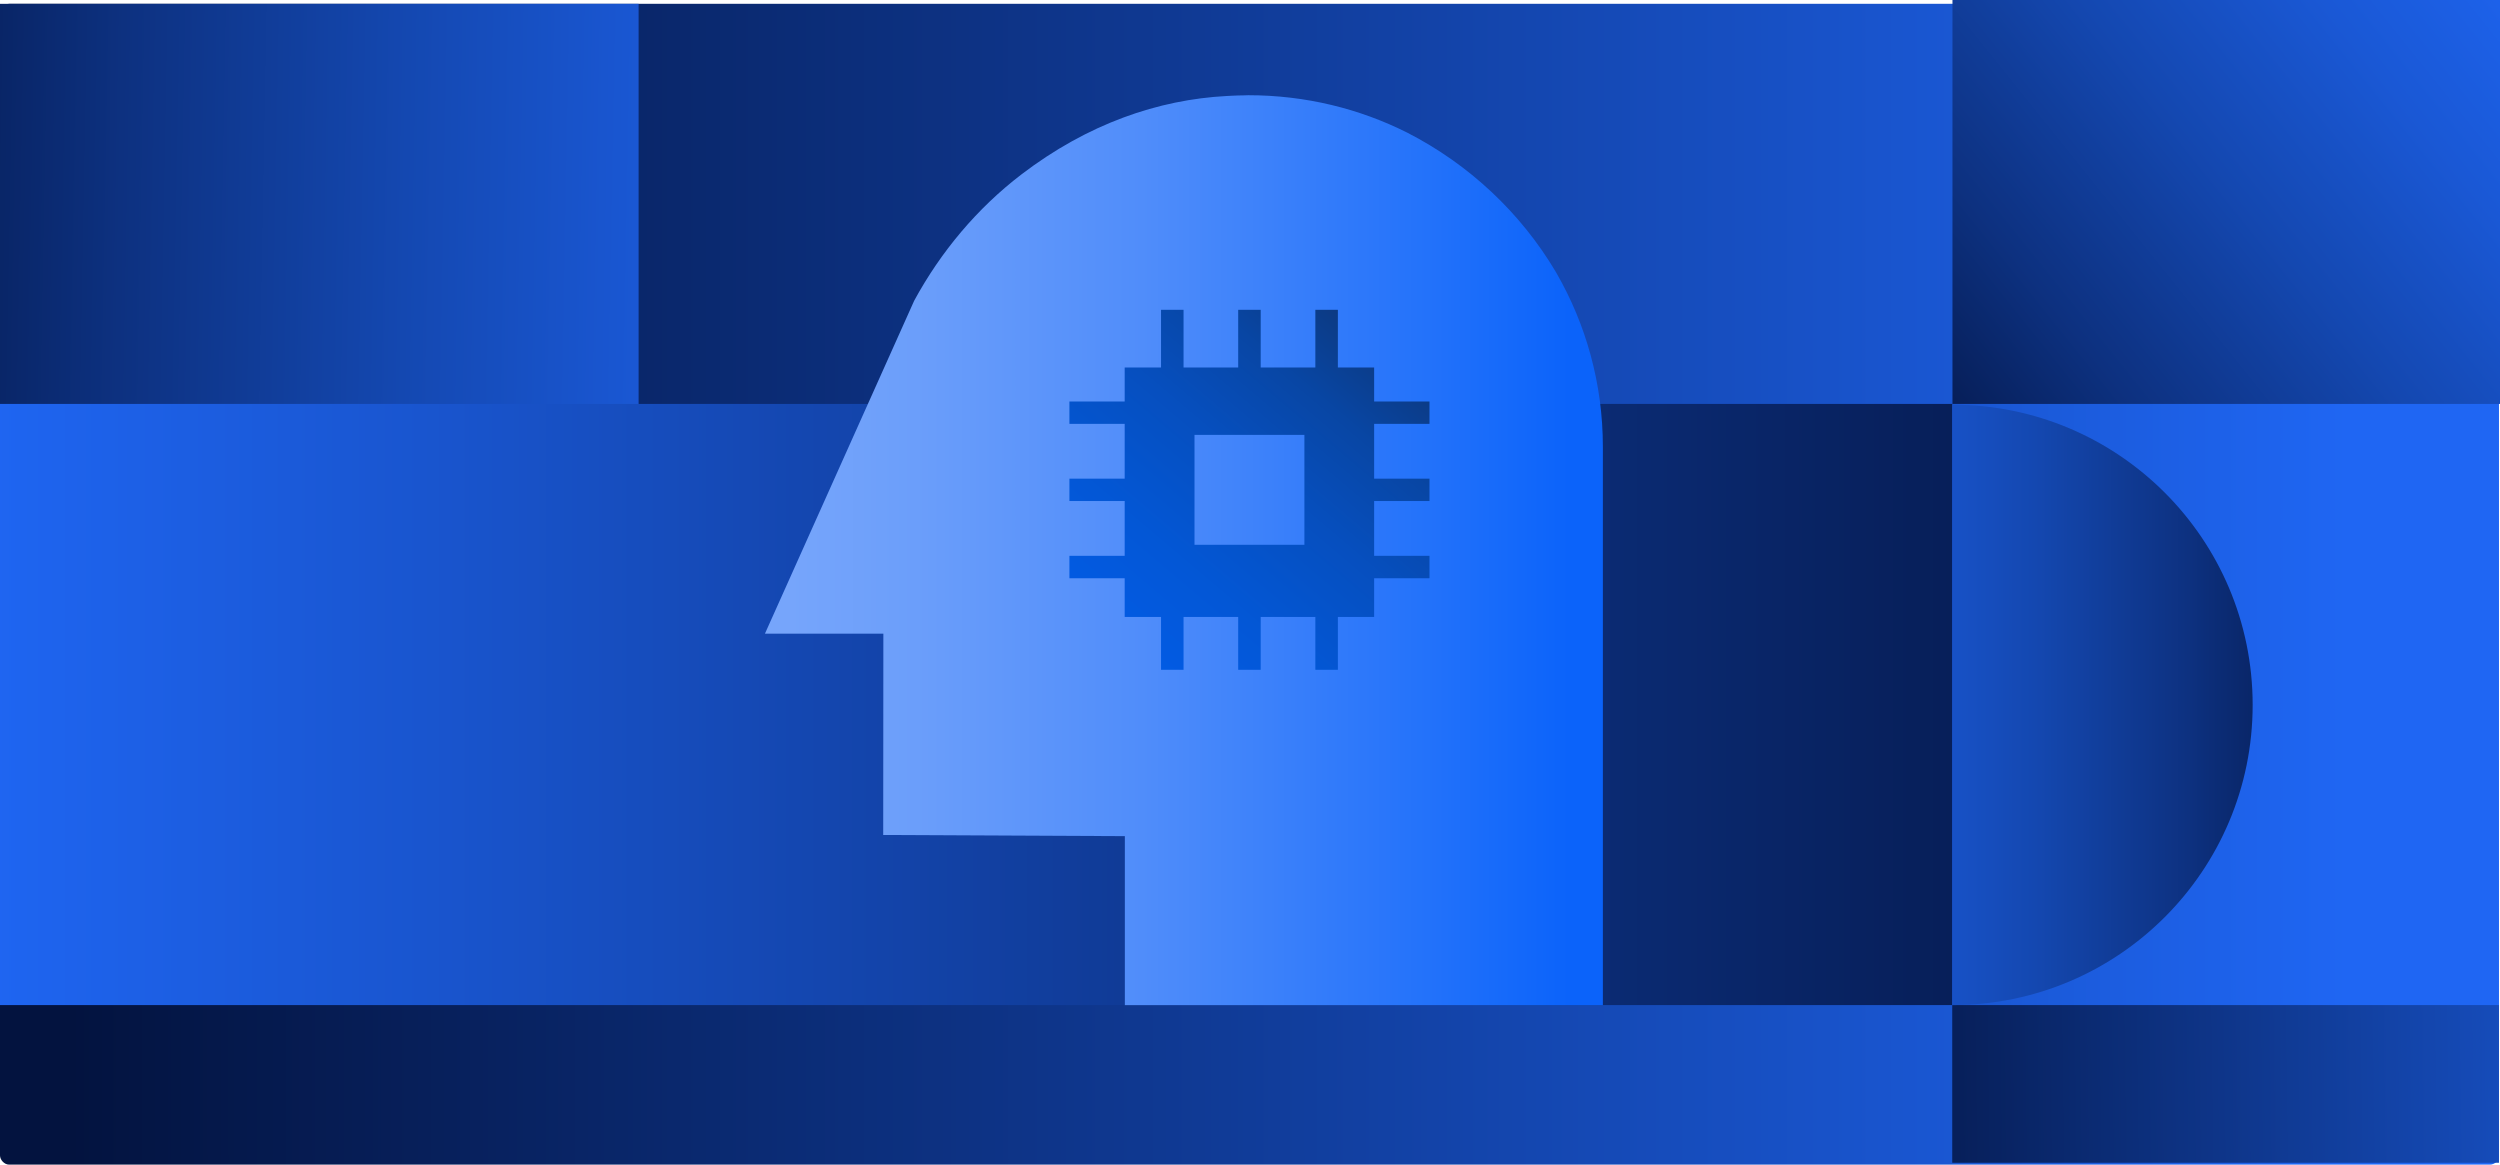
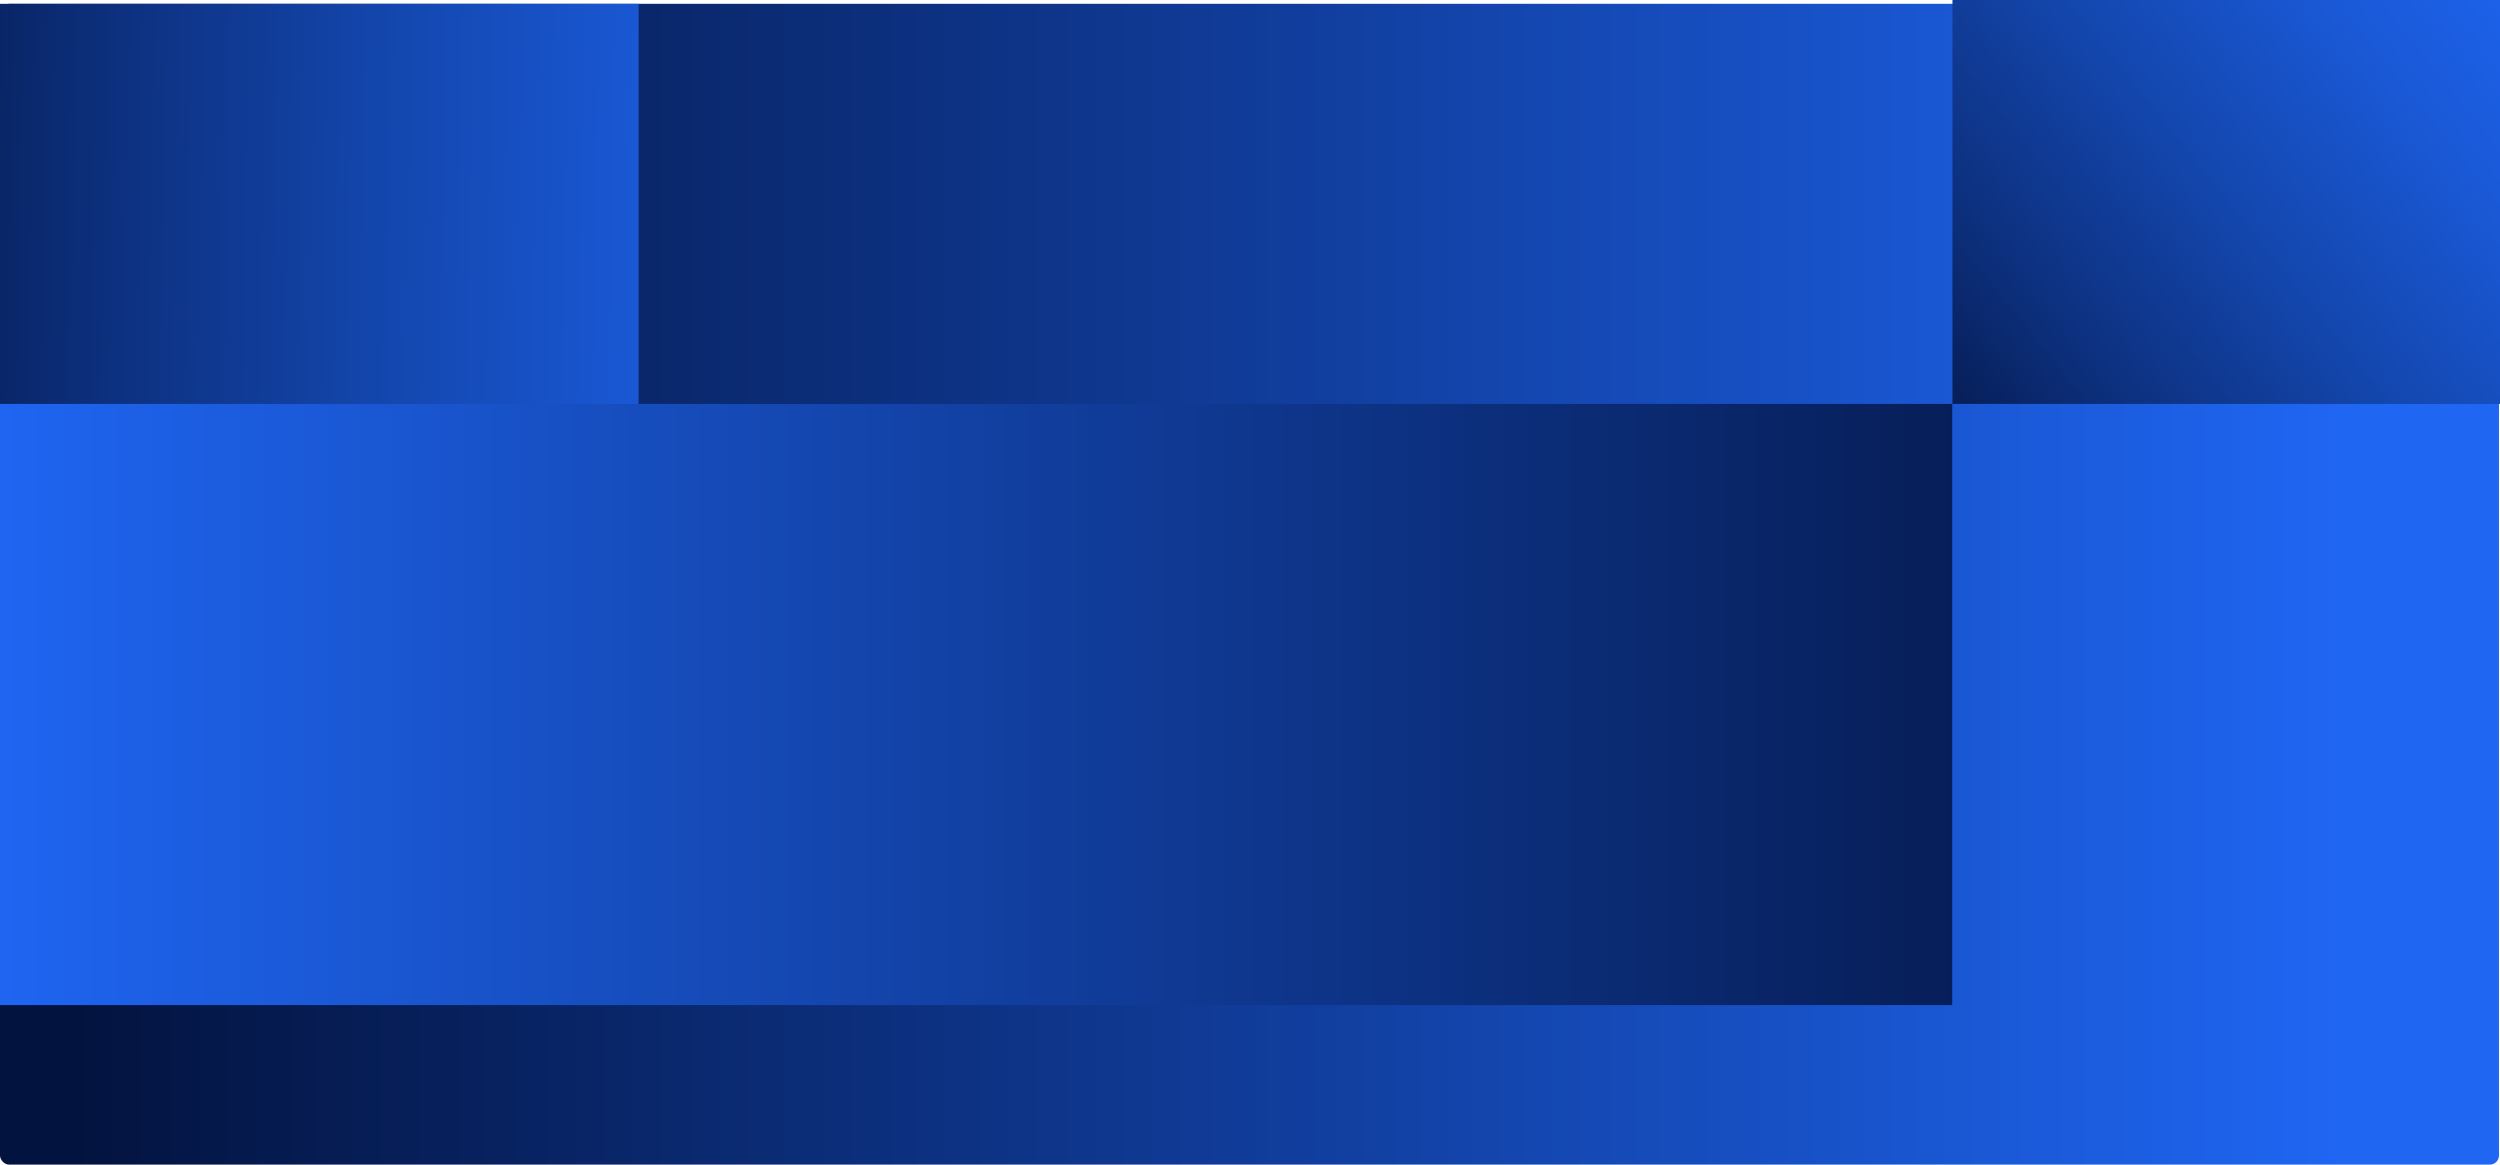
<svg xmlns="http://www.w3.org/2000/svg" xmlns:xlink="http://www.w3.org/1999/xlink" id="Layer_2" data-name="Layer 2" viewBox="0 0 319.8 148.97">
  <defs>
    <style>
      .cls-1 {
        fill: url(#linear-gradient-8);
      }

      .cls-2 {
        fill: url(#linear-gradient-7);
      }

      .cls-3 {
        fill: url(#linear-gradient-5);
      }

      .cls-4 {
        fill: url(#linear-gradient-6);
      }

      .cls-5 {
        fill: url(#linear-gradient-9);
      }

      .cls-6 {
        fill: url(#linear-gradient-4);
      }

      .cls-7 {
        fill: url(#linear-gradient-3);
      }

      .cls-8 {
        fill: url(#linear-gradient-2);
      }

      .cls-9 {
        fill: url(#linear-gradient);
      }
    </style>
    <linearGradient id="linear-gradient" x1="398.96" y1="74.73" x2="-11.62" y2="74.73" gradientUnits="userSpaceOnUse">
      <stop offset=".24" stop-color="#1f66f3" />
      <stop offset=".59" stop-color="#103b97" />
      <stop offset=".95" stop-color="#03133f" />
    </linearGradient>
    <linearGradient id="linear-gradient-2" x1="220.98" y1="32.63" x2="-39.3" y2="27.8" gradientUnits="userSpaceOnUse">
      <stop offset=".37" stop-color="#1f66f3" />
      <stop offset=".43" stop-color="#1d62eb" />
      <stop offset=".53" stop-color="#1a58d5" />
      <stop offset=".65" stop-color="#1448b1" />
      <stop offset=".79" stop-color="#0d3180" />
      <stop offset=".94" stop-color="#031442" />
      <stop offset=".95" stop-color="#03133f" />
    </linearGradient>
    <linearGradient id="linear-gradient-3" x1="329.01" y1="-9.67" x2="236.24" y2="64.8" gradientUnits="userSpaceOnUse">
      <stop offset="0" stop-color="#1f66f3" />
      <stop offset=".1" stop-color="#1d62eb" />
      <stop offset=".26" stop-color="#1a58d5" />
      <stop offset=".46" stop-color="#1448b1" />
      <stop offset=".69" stop-color="#0d3180" />
      <stop offset=".93" stop-color="#031442" />
      <stop offset=".95" stop-color="#03133f" />
    </linearGradient>
    <linearGradient id="linear-gradient-4" x1="-104.52" y1="90.12" x2="315.51" y2="90.12" xlink:href="#linear-gradient" />
    <linearGradient id="linear-gradient-5" x1="402.74" y1="137.04" x2="220.66" y2="139.54" gradientUnits="userSpaceOnUse">
      <stop offset=".24" stop-color="#1f66f3" />
      <stop offset=".47" stop-color="#154ab6" />
      <stop offset=".95" stop-color="#03133f" />
    </linearGradient>
    <linearGradient id="linear-gradient-6" x1="115.57" y1="90.17" x2="313.63" y2="90.17" gradientUnits="userSpaceOnUse">
      <stop offset=".53" stop-color="#1f66f3" />
      <stop offset=".57" stop-color="#1d62eb" />
      <stop offset=".64" stop-color="#1a58d5" />
      <stop offset=".73" stop-color="#1448b1" />
      <stop offset=".83" stop-color="#0d3180" />
      <stop offset=".94" stop-color="#031442" />
      <stop offset=".95" stop-color="#03133f" />
    </linearGradient>
    <linearGradient id="linear-gradient-7" x1="178.74" y1="16.87" x2="179.73" y2="16.87" gradientUnits="userSpaceOnUse">
      <stop offset=".03" stop-color="#00cb8d" />
      <stop offset=".22" stop-color="#00bb9d" />
      <stop offset=".61" stop-color="#0093c8" />
      <stop offset="1" stop-color="#0064fc" />
    </linearGradient>
    <linearGradient id="linear-gradient-8" x1="97.84" y1="70.37" x2="205.03" y2="70.37" gradientUnits="userSpaceOnUse">
      <stop offset=".03" stop-color="#76a5fb" />
      <stop offset=".18" stop-color="#6b9efa" />
      <stop offset=".45" stop-color="#508dfa" />
      <stop offset=".79" stop-color="#2372fa" />
      <stop offset=".96" stop-color="#0b63fa" />
    </linearGradient>
    <linearGradient id="linear-gradient-9" x1="192.17" y1="24.45" x2="29" y2="217.26" gradientUnits="userSpaceOnUse">
      <stop offset="0" stop-color="#17171b" />
      <stop offset=".02" stop-color="#141f34" />
      <stop offset=".06" stop-color="#102d5d" />
      <stop offset=".1" stop-color="#0c3a83" />
      <stop offset=".14" stop-color="#0846a4" />
      <stop offset=".19" stop-color="#064fbf" />
      <stop offset=".25" stop-color="#0357d6" />
      <stop offset=".31" stop-color="#025ce7" />
      <stop offset=".39" stop-color="#0060f3" />
      <stop offset=".5" stop-color="#0063fa" />
      <stop offset=".79" stop-color="#0064fc" />
    </linearGradient>
  </defs>
  <g id="Layer_1-2" data-name="Layer 1">
    <g>
      <rect class="cls-9" y=".49" width="319.67" height="148.49" rx="1.17" ry="1.17" />
      <rect class="cls-8" y=".49" width="81.69" height="57.61" />
      <rect class="cls-7" x="249.76" width="70.05" height="51.67" />
      <rect class="cls-6" y="51.67" width="249.73" height="76.9" />
-       <rect class="cls-3" x="249.73" y="128.57" width="69.94" height="20.17" />
-       <path class="cls-4" d="M249.76,128.57c21.21,0,38.4-17.19,38.4-38.4,0-21.21-17.19-38.4-38.4-38.4v76.81Z" />
      <g>
        <path class="cls-2" d="M178.74,16.61c.22.11.44.24.66.36.11.06.22.1.33.16l-.99-.52Z" />
-         <path class="cls-1" d="M199.07,34.87l-.04-.07c-4.5-7.59-11.11-13.78-19.01-17.83-6.11-3.07-13.02-4.79-20.34-4.79-.21,0-.41.02-.62.02-.45,0-.91.02-1.36.04-.25.02-.52.02-.78.04-8.74.46-17.77,3.55-26.27,10.04-5.67,4.34-10.31,9.89-13.71,16.15l-19.09,42.59h15.15l-.02,25.75,30.91.15v21.62h61.15V57.19c0-8.13-2.17-15.74-5.97-22.32Z" />
      </g>
-       <path class="cls-5" d="M182.86,54.22v-2.86h-7.08v-4.35h-4.64v-7.38h-2.88v7.38h-6.99v-7.38h-2.88v7.38h-6.99v-7.38h-2.88v7.38h-4.65v4.35h-7.07v2.86h7.07v7.01h-7.07v2.86h7.07v7.01h-7.07v2.87h7.07v4.95h4.65v6.76h2.88v-6.76h6.99v6.76h2.88v-6.76h6.99v6.76h2.88v-6.76h4.64v-4.95h7.08v-2.87h-7.08v-7.01h7.08v-2.86h-7.08v-7.01h7.08ZM166.86,69.69h-14.06v-14.06h14.06v14.06Z" />
    </g>
  </g>
</svg>